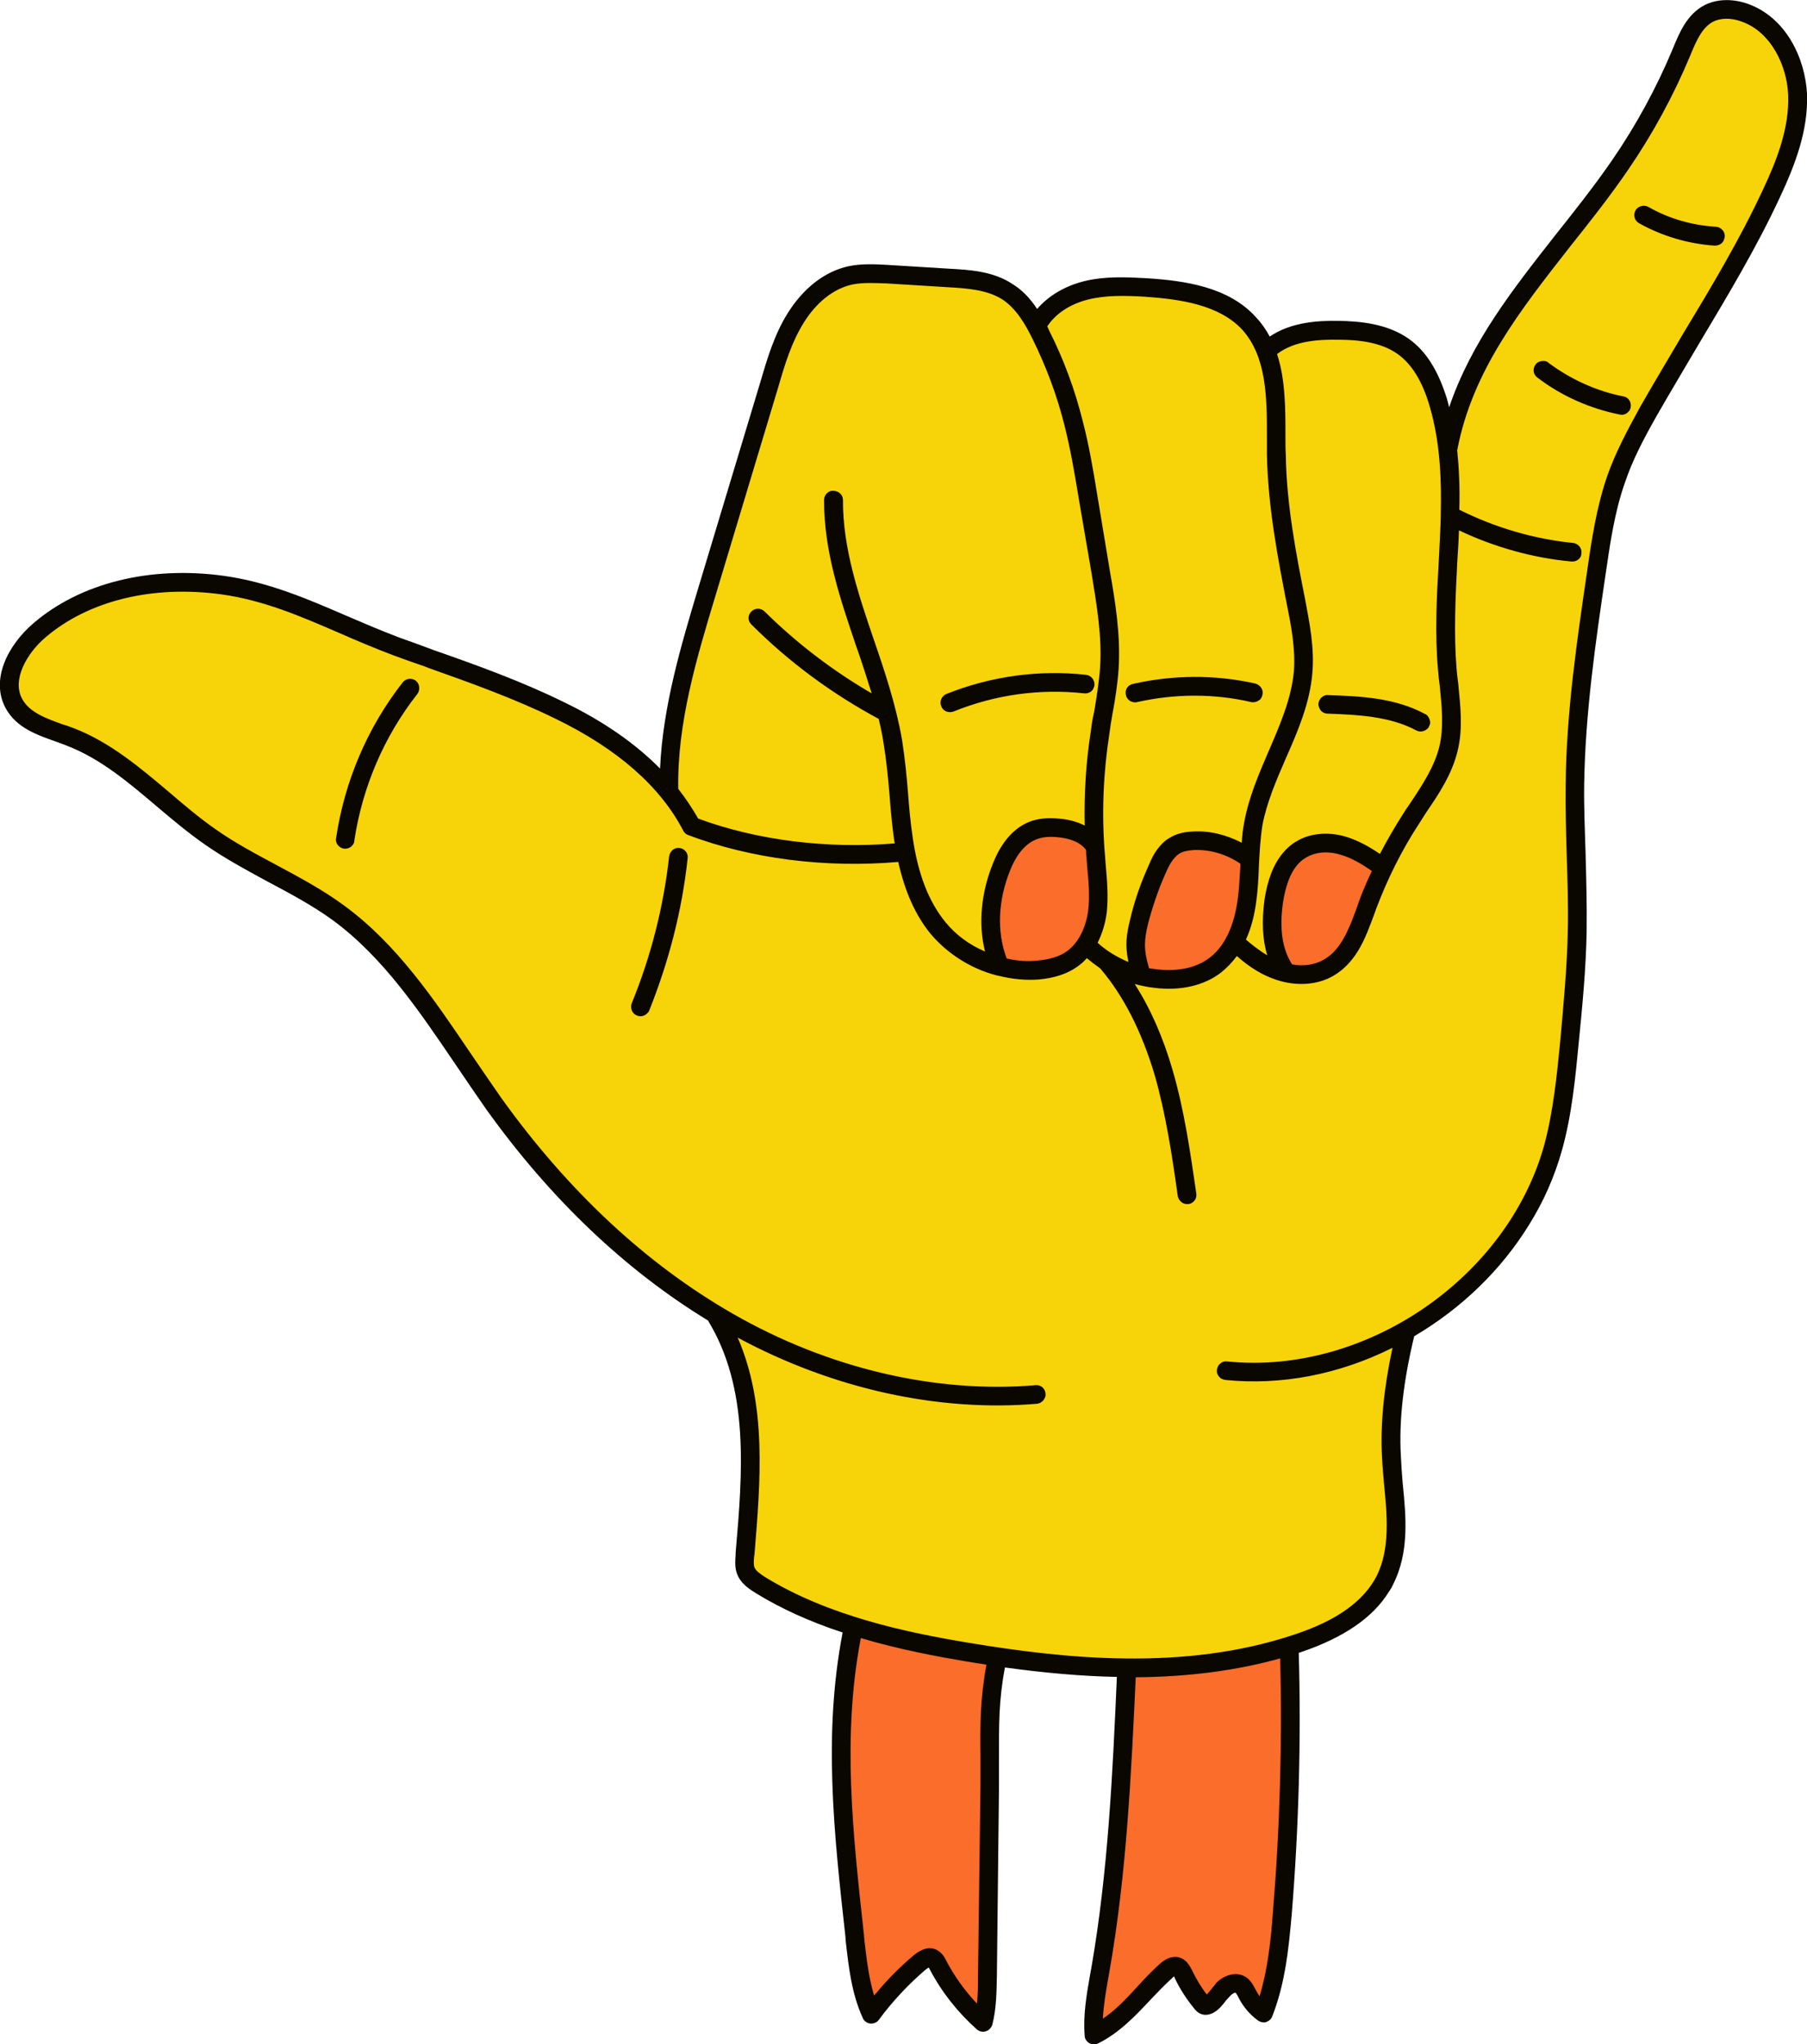
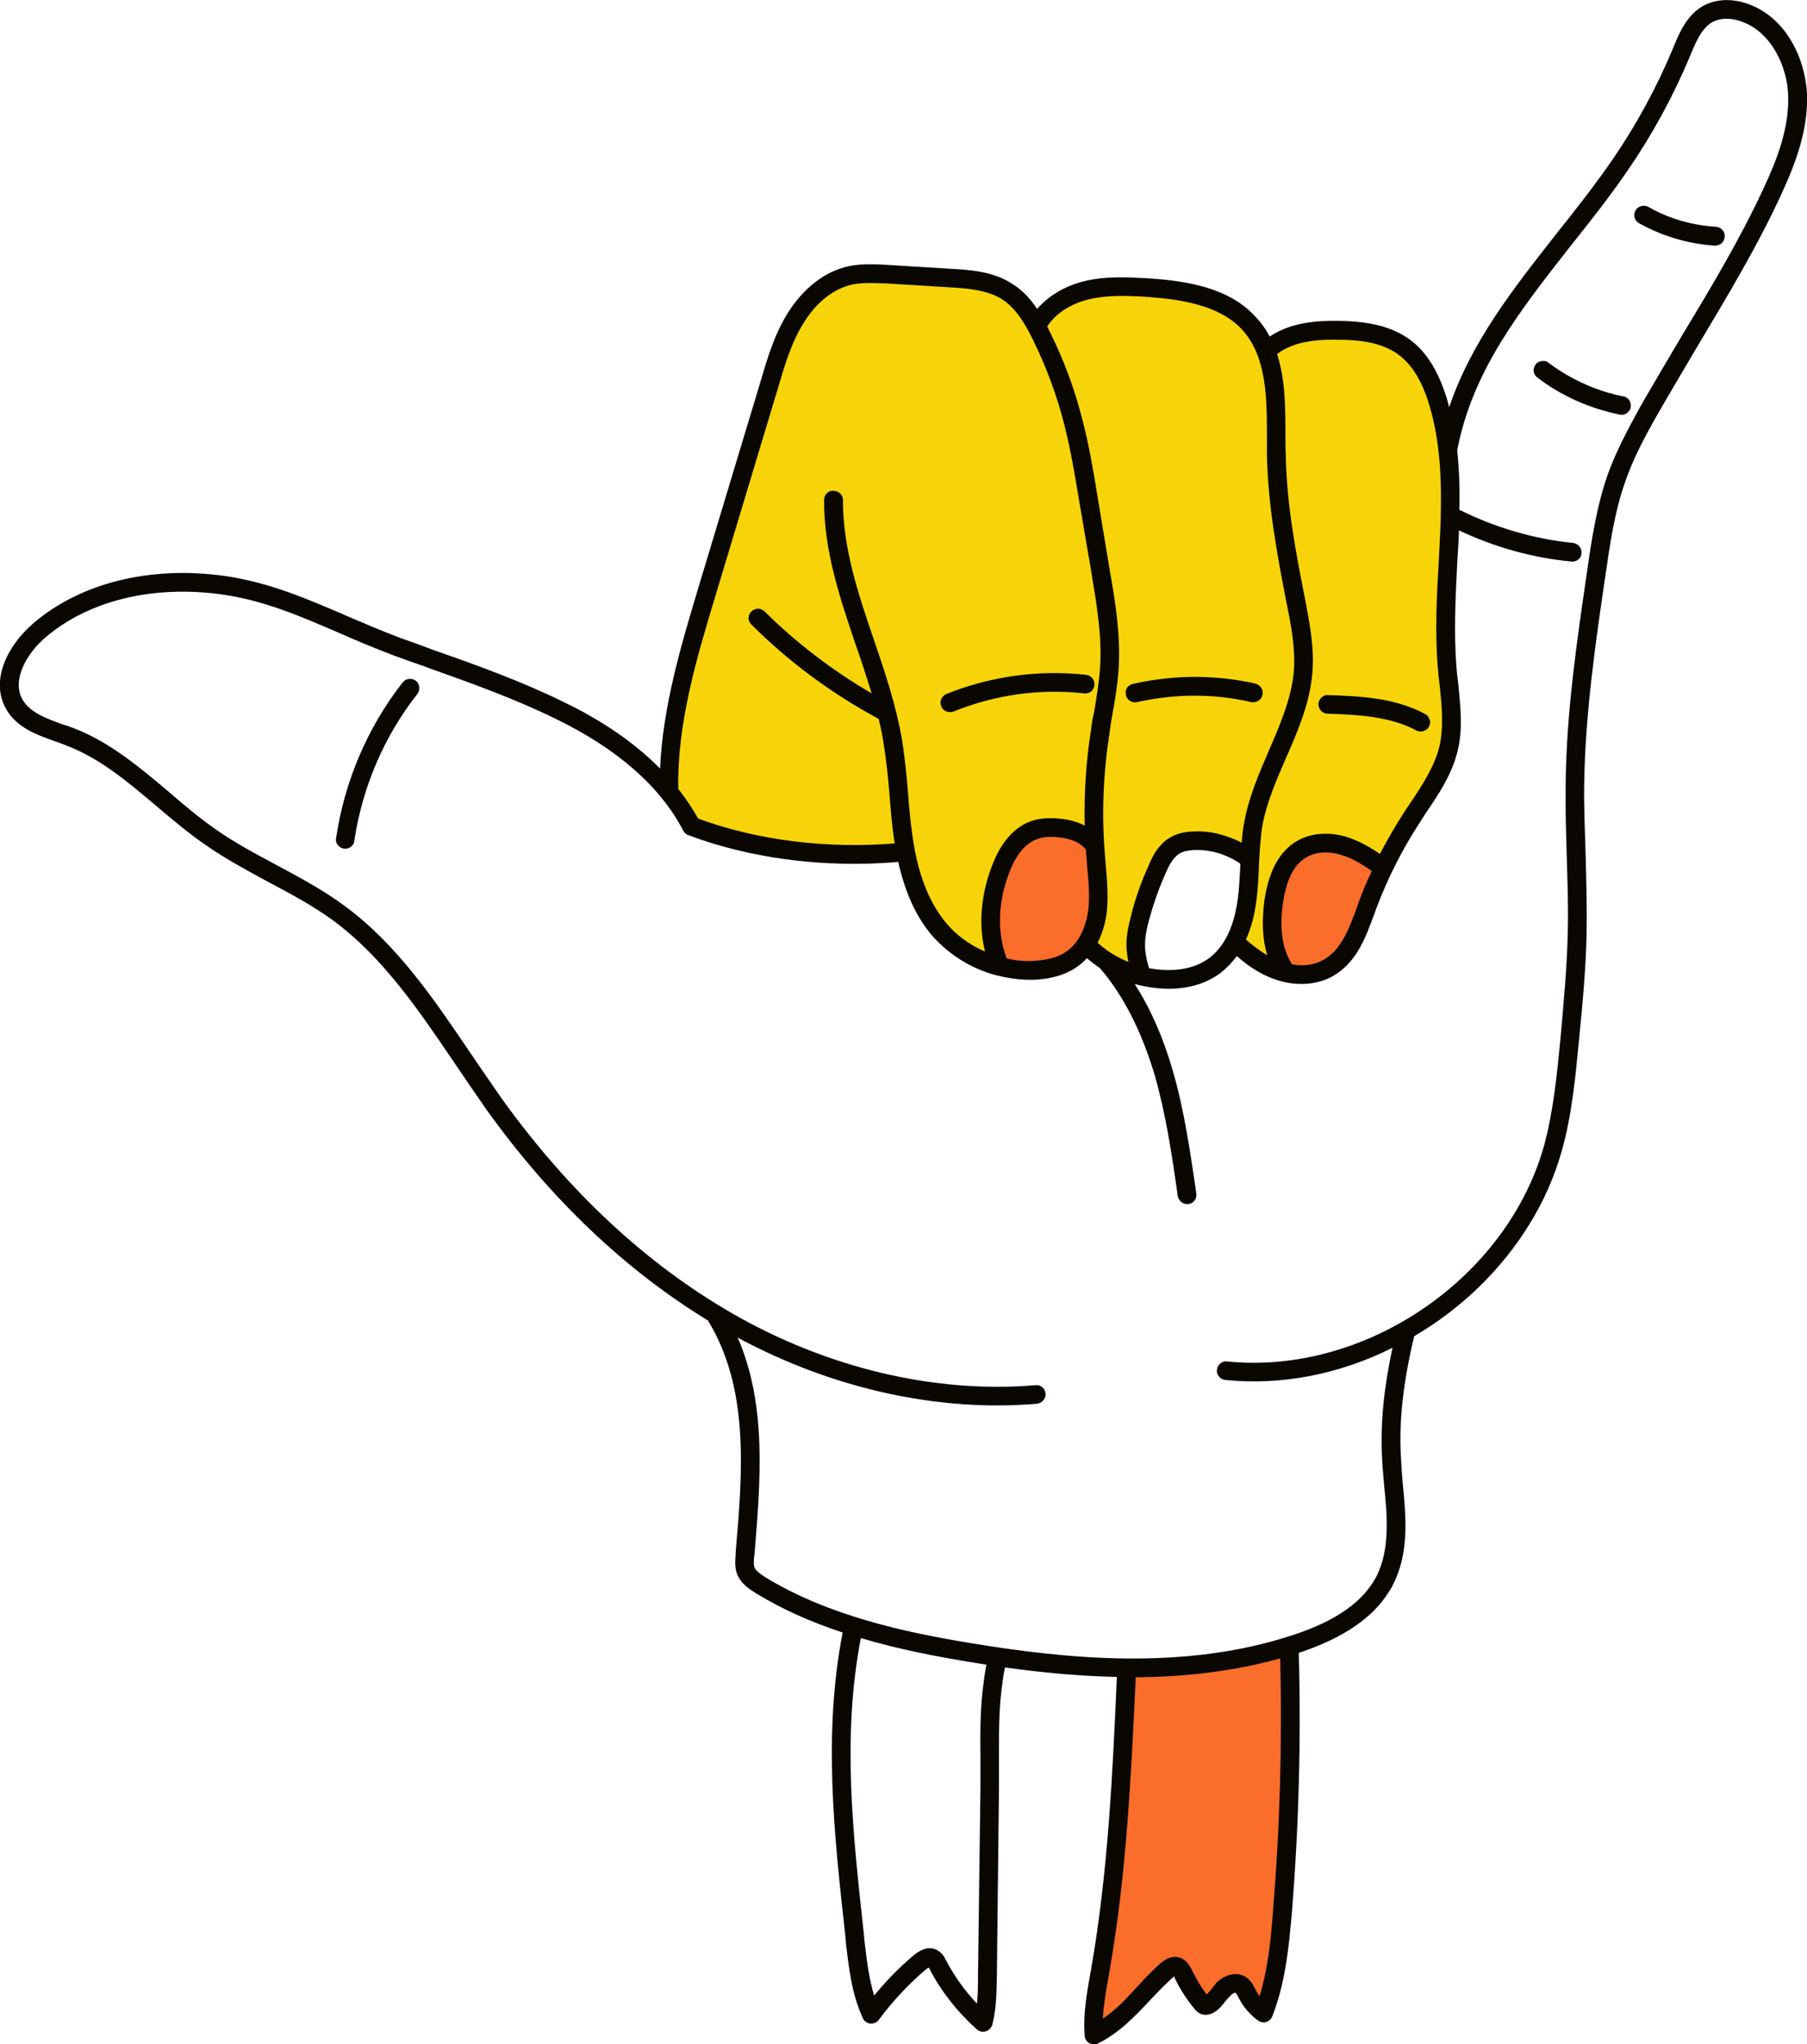
<svg xmlns="http://www.w3.org/2000/svg" xml:space="preserve" width="236px" height="267px" version="1.1" style="shape-rendering:geometricPrecision; text-rendering:geometricPrecision; image-rendering:optimizeQuality; fill-rule:evenodd; clip-rule:evenodd" viewBox="0 0 51.66 58.44">
  <defs>
    <style type="text/css">
   
    .fil2 {fill:#0A0700;fill-rule:nonzero}
    .fil1 {fill:#F7D409;fill-rule:nonzero}
    .fil0 {fill:#FA6D2A;fill-rule:nonzero}
   
  </style>
  </defs>
  <g id="Layer_x0020_1">
    <g id="_3158507007680">
      <path class="fil0" d="M37.25 24.4c-0.37,0.22 -0.61,0.69 -0.71,1.38 -0.12,0.8 -0.01,1.44 0.3,1.91 0.01,0 0.01,0.01 0.01,0.01 0.39,0.08 0.77,0.03 1.07,-0.14 0.54,-0.32 0.78,-0.97 1.01,-1.59l0.06 -0.15c0.12,-0.33 0.26,-0.65 0.41,-0.97 0,0 0,0 -0.01,0 -0.29,-0.22 -0.65,-0.45 -1.04,-0.56 -0.41,-0.11 -0.8,-0.07 -1.1,0.11z" />
      <path class="fil1" d="M31.04 19.43c0.07,0.01 0.12,0.07 0.11,0.14 0,0.02 -0.01,0.04 -0.02,0.05 -0.03,0.04 -0.07,0.07 -0.12,0.06 -1.29,-0.15 -2.61,0.04 -3.81,0.52 -0.06,0.03 -0.13,0 -0.16,-0.06 -0.03,-0.07 0,-0.14 0.07,-0.17 1.24,-0.5 2.6,-0.69 3.93,-0.54zm-5.3 4.81c-0.01,-0.09 -0.03,-0.17 -0.04,-0.26 -0.06,-0.42 -0.1,-0.86 -0.13,-1.27 -0.04,-0.49 -0.09,-1 -0.17,-1.48 -0.04,-0.26 -0.1,-0.52 -0.16,-0.78 -1.35,-0.71 -2.58,-1.62 -3.66,-2.7 -0.05,-0.04 -0.05,-0.12 0,-0.17 0.05,-0.05 0.13,-0.05 0.18,0 1,1 2.14,1.85 3.39,2.53 -0.16,-0.57 -0.35,-1.14 -0.54,-1.7 -0.45,-1.33 -0.92,-2.69 -0.91,-4.12 0,-0.07 0.06,-0.12 0.13,-0.12 0.07,0 0.12,0.05 0.12,0.12 -0.01,1.39 0.45,2.73 0.9,4.04 0.31,0.92 0.64,1.88 0.8,2.85 0.08,0.5 0.13,1.01 0.17,1.51 0.03,0.41 0.07,0.84 0.13,1.25 0.16,1.09 0.47,1.9 0.96,2.5 0.38,0.47 0.9,0.81 1.47,1 -0.29,-0.84 -0.24,-1.8 0.15,-2.74 0.16,-0.39 0.46,-0.89 0.98,-1.08 0.2,-0.08 0.44,-0.1 0.73,-0.08 0.39,0.03 0.7,0.14 0.92,0.32 -0.04,-0.99 0.01,-1.99 0.17,-2.97 0.02,-0.17 0.05,-0.35 0.08,-0.52 0.08,-0.42 0.15,-0.85 0.18,-1.28 0.06,-0.91 -0.1,-1.82 -0.25,-2.71l-0.37 -2.22c-0.11,-0.67 -0.23,-1.37 -0.4,-2.04 -0.22,-0.86 -0.53,-1.7 -0.92,-2.49 -0.22,-0.45 -0.49,-0.91 -0.91,-1.19 -0.47,-0.3 -1.07,-0.34 -1.61,-0.37l-1.78 -0.11c-0.34,-0.02 -0.68,-0.04 -1.01,0.03 -0.77,0.17 -1.26,0.8 -1.48,1.16 0,0 -0.01,0 -0.01,0.01 -0.35,0.56 -0.54,1.21 -0.73,1.83l-1.8 5.98c-0.54,1.82 -1.11,3.7 -1.07,5.63 0.24,0.3 0.44,0.6 0.61,0.92 1.76,0.66 3.85,0.91 5.88,0.72z" />
-       <path class="fil0" d="M24.5 46.65c-0.58,2.88 -0.27,5.7 0.06,8.68l0.01 0.14c0.07,0.59 0.14,1.27 0.37,1.87 0.38,-0.49 0.8,-0.93 1.27,-1.33 0.07,-0.06 0.29,-0.24 0.5,-0.14 0.12,0.06 0.18,0.17 0.22,0.25 0.28,0.54 0.66,1.04 1.1,1.46 0.07,-0.37 0.07,-0.76 0.08,-1.13l0.06 -5.38c0,-0.32 0,-0.61 0,-0.88 -0.01,-0.93 -0.01,-1.68 0.19,-2.72 -0.23,-0.04 -0.47,-0.07 -0.7,-0.11 -1,-0.17 -2.09,-0.38 -3.16,-0.71z" />
      <path class="fil1" d="M35.95 19.83c0,0.02 0,0.03 -0.01,0.04 -0.03,0.05 -0.08,0.07 -0.14,0.06 -1.08,-0.25 -2.24,-0.25 -3.32,0 -0.07,0.02 -0.14,-0.03 -0.15,-0.09 -0.02,-0.07 0.02,-0.14 0.09,-0.15 1.12,-0.26 2.31,-0.26 3.44,-0.01 0.07,0.02 0.11,0.09 0.09,0.15zm-4.73 -5.71l0.37 2.22c0.15,0.9 0.31,1.83 0.25,2.77 -0.03,0.44 -0.1,0.88 -0.18,1.3 -0.03,0.18 -0.06,0.35 -0.08,0.52 -0.19,1.16 -0.23,2.35 -0.13,3.53l0.02 0.27c0.04,0.44 0.08,0.89 0.03,1.35 -0.05,0.34 -0.16,0.65 -0.31,0.91 0.02,0.01 0.04,0.02 0.05,0.03 0.35,0.32 0.77,0.56 1.22,0.7 -0.16,-0.58 -0.14,-0.9 -0.02,-1.4 0.13,-0.52 0.3,-1.02 0.52,-1.51 0.12,-0.29 0.28,-0.58 0.55,-0.74 0.16,-0.1 0.36,-0.15 0.6,-0.16 0.51,-0.03 1.04,0.12 1.51,0.42 0.02,-0.27 0.04,-0.53 0.09,-0.8 0.12,-0.7 0.41,-1.36 0.69,-2.01 0.33,-0.74 0.66,-1.51 0.73,-2.32 0.05,-0.66 -0.08,-1.34 -0.21,-2 -0.25,-1.28 -0.53,-2.73 -0.56,-4.19 0,-0.17 0,-0.35 0,-0.53 0,-1.15 -0.01,-2.34 -0.74,-3.15 -0.69,-0.76 -1.84,-0.92 -2.88,-0.99 -0.55,-0.03 -1.12,-0.05 -1.67,0.09 -0.58,0.14 -1.05,0.47 -1.29,0.89 0,0 0,0 0,0 0.03,0.07 0.06,0.13 0.1,0.2 0.4,0.81 0.71,1.66 0.94,2.54 0.17,0.68 0.29,1.38 0.4,2.06z" />
      <path class="fil0" d="M31.2 24.48c-0.01,-0.09 -0.01,-0.19 -0.02,-0.29 -0.02,0 -0.05,-0.01 -0.07,-0.03 -0.23,-0.26 -0.61,-0.35 -0.89,-0.37 -0.25,-0.02 -0.46,0 -0.63,0.06 -0.43,0.16 -0.69,0.6 -0.83,0.95 -0.39,0.94 -0.42,1.9 -0.09,2.72 0.33,0.08 0.66,0.11 1,0.08 0.37,-0.03 0.67,-0.12 0.9,-0.28 0.36,-0.25 0.6,-0.71 0.68,-1.27 0.05,-0.43 0.01,-0.87 -0.03,-1.3l-0.02 -0.27z" />
      <path class="fil0" d="M31.59 56.32l-0.03 0.17c-0.09,0.49 -0.18,0.99 -0.17,1.48 0.47,-0.26 0.84,-0.66 1.24,-1.08 0.19,-0.21 0.39,-0.43 0.6,-0.62 0.19,-0.17 0.35,-0.22 0.5,-0.15 0.12,0.05 0.17,0.17 0.21,0.25 0.13,0.29 0.31,0.56 0.51,0.8 0.01,0.02 0.02,0.03 0.03,0.04 0,0 0.01,-0.01 0.03,-0.02 0.09,-0.05 0.16,-0.14 0.23,-0.23 0.04,-0.06 0.08,-0.11 0.13,-0.16 0.16,-0.18 0.44,-0.3 0.66,-0.17 0.11,0.07 0.17,0.18 0.22,0.28l0.02 0.04c0.08,0.15 0.18,0.28 0.3,0.39 0.3,-0.84 0.39,-1.73 0.46,-2.65 0.21,-2.48 0.27,-4.99 0.21,-7.47 -1.46,0.44 -2.96,0.59 -4.41,0.59 -0.12,2.8 -0.25,5.7 -0.74,8.51z" />
-       <path class="fil0" d="M35.6 24.76c0,-0.05 0,-0.1 0.01,-0.14 -0.45,-0.33 -0.98,-0.49 -1.49,-0.46 -0.2,0.01 -0.36,0.05 -0.48,0.12 -0.22,0.14 -0.35,0.4 -0.45,0.63 -0.21,0.48 -0.38,0.97 -0.5,1.47 -0.13,0.5 -0.14,0.79 0.04,1.38 0,0.01 0,0.02 0,0.03 0.11,0.03 0.22,0.05 0.33,0.06 0.63,0.08 1.2,-0.05 1.61,-0.36 0.58,-0.45 0.79,-1.23 0.86,-1.8 0.04,-0.31 0.06,-0.63 0.07,-0.93z" />
      <path class="fil1" d="M40.73 20.71c0,0 0,0 0,0 -0.04,0.06 -0.11,0.08 -0.17,0.05 -0.79,-0.43 -1.76,-0.47 -2.6,-0.5 -0.07,0 -0.13,-0.06 -0.13,-0.13 0.01,-0.07 0.07,-0.13 0.14,-0.12 0.87,0.03 1.86,0.07 2.71,0.53 0.06,0.03 0.08,0.1 0.05,0.17zm-4.11 -7.71c0.02,1.44 0.3,2.88 0.55,4.15 0.13,0.68 0.26,1.37 0.21,2.07 -0.07,0.85 -0.41,1.64 -0.75,2.4 -0.27,0.63 -0.55,1.29 -0.67,1.96 -0.08,0.39 -0.09,0.8 -0.11,1.19 -0.01,0.31 -0.03,0.63 -0.07,0.95 -0.04,0.35 -0.14,0.78 -0.33,1.17 0,0 0,0 0,0 0.36,0.34 0.71,0.57 1.05,0.7 -0.24,-0.48 -0.32,-1.1 -0.21,-1.85 0.12,-0.77 0.39,-1.29 0.83,-1.56 0.35,-0.21 0.83,-0.26 1.3,-0.13 0.41,0.12 0.78,0.35 1.09,0.57 0.21,-0.44 0.45,-0.86 0.72,-1.27 0.07,-0.11 0.14,-0.22 0.22,-0.33 0.34,-0.52 0.7,-1.05 0.84,-1.64 0.14,-0.58 0.07,-1.19 0.01,-1.79 -0.02,-0.16 -0.04,-0.31 -0.05,-0.47 -0.09,-1 -0.03,-2.03 0.02,-3.02 0.02,-0.45 0.05,-0.9 0.06,-1.35 0,-0.01 0,-0.02 0,-0.04 0.02,-1.08 -0.03,-2.16 -0.34,-3.18 -0.22,-0.73 -0.53,-1.23 -0.94,-1.53 -0.53,-0.37 -1.23,-0.43 -1.79,-0.43 -0.61,-0.01 -1.38,0.04 -1.91,0.5 0,0 -0.01,0 -0.01,0 0.27,0.73 0.27,1.58 0.27,2.41 0,0.18 0,0.35 0.01,0.52z" />
-       <path class="fil1" d="M49.17 6.76c-0.01,0.02 -0.01,0.04 -0.02,0.06 -0.03,0.03 -0.07,0.06 -0.12,0.06 -0.73,-0.05 -1.46,-0.26 -2.1,-0.62 -0.06,-0.04 -0.09,-0.12 -0.05,-0.18 0.03,-0.06 0.11,-0.08 0.17,-0.04 0.61,0.34 1.3,0.54 2,0.58 0.07,0.01 0.12,0.07 0.12,0.14zm-2.69 4.86c0,0.01 -0.01,0.02 -0.02,0.04 -0.02,0.04 -0.07,0.07 -0.13,0.05 -0.83,-0.16 -1.62,-0.52 -2.29,-1.03 -0.06,-0.04 -0.07,-0.12 -0.03,-0.18 0.04,-0.05 0.12,-0.06 0.18,-0.02 0.64,0.49 1.4,0.83 2.19,0.99 0.07,0.01 0.11,0.08 0.1,0.15zm-26.96 12.9c-0.16,1.48 -0.53,2.93 -1.09,4.31 -0.01,0.01 -0.01,0.02 -0.01,0.02 -0.04,0.05 -0.1,0.07 -0.16,0.05 -0.06,-0.02 -0.09,-0.1 -0.07,-0.16 0.56,-1.36 0.92,-2.79 1.08,-4.25 0.01,-0.07 0.07,-0.12 0.14,-0.11 0.07,0.01 0.12,0.07 0.11,0.14zm-9.53 -0.51c0,0.02 0,0.04 -0.01,0.05 -0.03,0.04 -0.08,0.07 -0.13,0.06 -0.07,-0.01 -0.12,-0.08 -0.1,-0.14 0.23,-1.6 0.88,-3.11 1.87,-4.38 0.05,-0.06 0.12,-0.07 0.18,-0.03 0.05,0.05 0.06,0.12 0.02,0.18 -0.96,1.24 -1.6,2.71 -1.83,4.26zm38.91 -23.51c-0.36,0.19 -0.54,0.62 -0.71,1.03 -0.48,1.15 -1.08,2.24 -1.77,3.25 -0.51,0.75 -1.08,1.47 -1.63,2.17 -1.46,1.85 -2.84,3.6 -3.28,5.91 0.07,0.6 0.08,1.2 0.07,1.8 1.05,0.54 2.21,0.89 3.38,1 0.07,0.01 0.12,0.07 0.11,0.14 0,0.02 0,0.04 -0.01,0.05 -0.03,0.04 -0.07,0.07 -0.12,0.06 -1.16,-0.11 -2.32,-0.45 -3.36,-0.97 -0.02,0.39 -0.04,0.78 -0.06,1.17 -0.05,0.99 -0.11,2.01 -0.02,2.99 0.01,0.16 0.03,0.31 0.05,0.46 0.06,0.62 0.13,1.26 -0.02,1.88 -0.15,0.63 -0.52,1.18 -0.87,1.72 -0.08,0.11 -0.15,0.21 -0.22,0.32 -0.49,0.76 -0.9,1.58 -1.22,2.43l-0.05 0.14c-0.13,0.36 -0.27,0.73 -0.47,1.06 -0.17,0.27 -0.38,0.5 -0.66,0.66 -0.42,0.25 -0.97,0.28 -1.5,0.11 -0.4,-0.13 -0.8,-0.38 -1.21,-0.76 0,0 0,0 0,0 -0.14,0.22 -0.3,0.41 -0.51,0.57 -0.46,0.35 -1.1,0.5 -1.79,0.41 -0.33,-0.04 -0.64,-0.12 -0.95,-0.25 0.55,0.76 0.99,1.68 1.3,2.77 0.34,1.15 0.51,2.35 0.68,3.52 0.01,0.03 0,0.06 -0.01,0.08 -0.02,0.03 -0.05,0.05 -0.09,0.06 -0.07,0.01 -0.14,-0.04 -0.15,-0.11 -0.16,-1.15 -0.34,-2.35 -0.67,-3.48 -0.37,-1.27 -0.9,-2.31 -1.58,-3.11 -0.01,-0.01 -0.01,-0.01 -0.01,-0.01 -0.17,-0.11 -0.33,-0.23 -0.47,-0.36 -0.01,-0.01 -0.01,-0.02 -0.02,-0.02 -0.1,0.13 -0.22,0.25 -0.35,0.34 -0.26,0.18 -0.61,0.29 -1.02,0.32 -0.38,0.04 -0.76,0 -1.12,-0.09 -0.02,-0.01 -0.03,-0.01 -0.04,-0.01 -0.7,-0.19 -1.35,-0.59 -1.82,-1.15 -0.43,-0.53 -0.74,-1.23 -0.92,-2.11 -2.1,0.2 -4.25,-0.07 -6.07,-0.75 -0.02,-0.01 -0.05,-0.03 -0.06,-0.06 -0.67,-1.28 -1.91,-2.38 -3.71,-3.26 -1.18,-0.58 -2.45,-1.03 -3.67,-1.47 -0.33,-0.12 -0.66,-0.23 -0.99,-0.35 -0.53,-0.2 -1.05,-0.43 -1.55,-0.64 -1.11,-0.49 -2.16,-0.94 -3.39,-1.11 -2.01,-0.28 -3.88,0.18 -5.14,1.27 -0.58,0.49 -1.04,1.31 -0.69,1.94 0.23,0.43 0.74,0.61 1.23,0.78 0.11,0.04 0.21,0.07 0.31,0.11 1.02,0.39 1.86,1.11 2.68,1.8 0.43,0.37 0.88,0.75 1.35,1.08 0.55,0.38 1.15,0.7 1.73,1.01 0.65,0.35 1.32,0.71 1.93,1.16 1.49,1.09 2.55,2.66 3.57,4.17 0.3,0.43 0.6,0.88 0.9,1.31 1.92,2.68 4.16,4.76 6.65,6.19 2.76,1.58 5.86,2.32 8.74,2.07 0.07,-0.01 0.13,0.04 0.14,0.11 0,0.03 -0.01,0.06 -0.02,0.08 -0.02,0.03 -0.05,0.05 -0.1,0.06 -2.91,0.25 -6.06,-0.49 -8.85,-2.08 1.03,1.98 0.83,4.29 0.64,6.52l0 0.06c-0.01,0.13 -0.02,0.26 0.02,0.37 0.06,0.15 0.22,0.26 0.37,0.35 1.82,1.11 4,1.58 5.9,1.9 2.67,0.45 6.15,0.82 9.33,-0.24 1.26,-0.42 2.06,-1 2.44,-1.76 0.41,-0.8 0.32,-1.76 0.23,-2.68 -0.02,-0.26 -0.04,-0.52 -0.06,-0.77 -0.05,-1.01 0.07,-2.13 0.36,-3.39 -1.52,0.81 -3.26,1.22 -4.97,1.04 -0.07,-0.01 -0.12,-0.07 -0.11,-0.14 0.01,-0.07 0.07,-0.12 0.14,-0.11 3.99,0.41 8.12,-2.4 9.2,-6.27 0.28,-1 0.38,-2.05 0.48,-3.07 0.09,-1.01 0.19,-2.06 0.21,-3.09 0.02,-0.73 0,-1.47 -0.03,-2.19 -0.02,-0.67 -0.04,-1.35 -0.03,-2.03 0.03,-2.03 0.32,-4.07 0.61,-6.04 0.13,-0.9 0.26,-1.84 0.58,-2.72 0.22,-0.65 0.53,-1.25 0.93,-1.95 0.39,-0.7 0.82,-1.41 1.22,-2.09 0.8,-1.33 1.62,-2.71 2.29,-4.13 0.41,-0.87 0.78,-1.81 0.73,-2.78 -0.03,-0.84 -0.5,-1.9 -1.44,-2.23 -0.33,-0.11 -0.67,-0.1 -0.92,0.03z" />
      <path class="fil2" d="M36.01 57.07c-0.04,-0.06 -0.08,-0.12 -0.11,-0.18l-0.02 -0.04c-0.06,-0.11 -0.13,-0.25 -0.28,-0.34 -0.29,-0.17 -0.64,-0.02 -0.84,0.19 -0.01,0.02 -0.03,0.04 -0.04,0.06 -0.03,0.03 -0.06,0.07 -0.09,0.11 -0.04,0.05 -0.08,0.1 -0.13,0.15 -0.17,-0.22 -0.31,-0.46 -0.43,-0.71 -0.05,-0.09 -0.12,-0.24 -0.28,-0.32 -0.14,-0.07 -0.37,-0.09 -0.65,0.17 -0.22,0.2 -0.42,0.41 -0.62,0.63 -0.32,0.35 -0.63,0.68 -0.99,0.92 0.02,-0.39 0.09,-0.8 0.16,-1.19l0.03 -0.17c0.49,-2.79 0.62,-5.64 0.75,-8.4 1.49,-0.01 2.88,-0.19 4.13,-0.54 0.06,2.42 -0.01,4.86 -0.21,7.27 -0.06,0.82 -0.15,1.63 -0.38,2.39zm-0.49 -47.64c0.69,0.77 0.7,1.93 0.7,3.05 0,0.18 0,0.36 0,0.53 0.03,1.48 0.31,2.93 0.56,4.22 0.13,0.64 0.26,1.31 0.21,1.96 -0.07,0.78 -0.4,1.54 -0.72,2.28 -0.28,0.65 -0.57,1.32 -0.7,2.04 -0.04,0.2 -0.06,0.4 -0.07,0.58 -0.45,-0.23 -0.93,-0.35 -1.4,-0.32 -0.27,0.01 -0.48,0.07 -0.66,0.18 -0.11,0.06 -0.21,0.15 -0.29,0.25 -0.14,0.16 -0.24,0.36 -0.32,0.56 -0.22,0.49 -0.4,1 -0.52,1.52 -0.11,0.44 -0.15,0.75 -0.05,1.22 -0.33,-0.14 -0.63,-0.32 -0.88,-0.55 0.13,-0.26 0.22,-0.55 0.26,-0.86 0.05,-0.46 0.01,-0.93 -0.03,-1.38l-0.02 -0.26c-0.1,-1.17 -0.05,-2.34 0.13,-3.5 0.02,-0.17 0.05,-0.34 0.08,-0.52 0.08,-0.42 0.15,-0.87 0.18,-1.31 0.06,-0.95 -0.09,-1.89 -0.25,-2.8l-0.37 -2.23c-0.11,-0.68 -0.23,-1.38 -0.41,-2.07 -0.22,-0.88 -0.54,-1.75 -0.95,-2.56l0 0c-0.02,-0.05 -0.04,-0.09 -0.06,-0.13 0.23,-0.36 0.65,-0.64 1.17,-0.77 0.52,-0.13 1.09,-0.11 1.62,-0.08 1.01,0.07 2.13,0.23 2.79,0.95zm5.67 5.26l0 0.06c-0.01,0.45 -0.04,0.89 -0.06,1.34 -0.06,1 -0.11,2.04 -0.02,3.05 0.01,0.15 0.03,0.31 0.05,0.46 0.06,0.59 0.12,1.19 -0.01,1.74 -0.14,0.57 -0.48,1.09 -0.82,1.6l-0.02 0.03c-0.07,0.1 -0.14,0.2 -0.2,0.3 -0.23,0.36 -0.45,0.74 -0.66,1.14 -0.28,-0.19 -0.62,-0.39 -1,-0.5 -0.5,-0.14 -1.02,-0.09 -1.4,0.15 -0.14,0.08 -0.26,0.19 -0.37,0.32 -0.27,0.32 -0.44,0.76 -0.53,1.34 -0.08,0.61 -0.06,1.14 0.08,1.59 -0.2,-0.12 -0.4,-0.27 -0.61,-0.45 0.15,-0.33 0.25,-0.71 0.3,-1.13 0.04,-0.31 0.06,-0.63 0.07,-0.96 0.02,-0.39 0.04,-0.79 0.1,-1.17 0.12,-0.65 0.4,-1.3 0.67,-1.92 0.34,-0.77 0.69,-1.58 0.76,-2.45 0.06,-0.72 -0.08,-1.42 -0.21,-2.11 -0.25,-1.26 -0.53,-2.69 -0.55,-4.12 -0.01,-0.16 -0.01,-0.33 -0.01,-0.52 0,-0.8 0,-1.63 -0.24,-2.36 0.49,-0.38 1.19,-0.42 1.75,-0.41 0.54,0 1.21,0.06 1.7,0.41 0.39,0.28 0.69,0.75 0.9,1.45 0.33,1.09 0.35,2.25 0.33,3.12zm-10.08 11.34c-0.07,0.52 -0.3,0.95 -0.62,1.17 -0.21,0.15 -0.49,0.23 -0.84,0.26 -0.27,0.03 -0.57,0.01 -0.87,-0.06 -0.29,-0.77 -0.25,-1.67 0.11,-2.55 0.13,-0.32 0.37,-0.72 0.75,-0.86 0.15,-0.06 0.34,-0.08 0.57,-0.06 0.25,0.02 0.6,0.09 0.8,0.32 0.01,0.01 0.02,0.02 0.03,0.03l0.01 0.04c0,0.06 0,0.12 0.01,0.18l0.02 0.26c0.04,0.42 0.08,0.86 0.03,1.27zm4.35 -1.28c-0.02,0.3 -0.03,0.62 -0.07,0.92 -0.07,0.55 -0.26,1.29 -0.81,1.71 -0.38,0.29 -0.91,0.4 -1.51,0.33 -0.07,-0.01 -0.15,-0.02 -0.22,-0.03 -0.16,-0.54 -0.14,-0.8 -0.03,-1.27 0.13,-0.49 0.29,-0.97 0.5,-1.44 0.09,-0.21 0.21,-0.45 0.4,-0.57 0.1,-0.06 0.23,-0.09 0.41,-0.1 0.45,-0.02 0.92,0.11 1.33,0.39l0 0.06zm3.76 0.15c-0.15,0.31 -0.27,0.6 -0.37,0.87l-0.05 0.15c-0.22,0.6 -0.45,1.23 -0.95,1.51 -0.25,0.15 -0.58,0.2 -0.91,0.14 -0.28,-0.43 -0.37,-1.02 -0.26,-1.77 0.1,-0.65 0.31,-1.08 0.65,-1.28 0.26,-0.16 0.61,-0.2 0.98,-0.09 0.33,0.09 0.64,0.28 0.91,0.47zm-16.24 -15.68c0.21,-0.34 0.67,-0.93 1.39,-1.09 0.31,-0.06 0.64,-0.04 0.97,-0.03l1.78 0.11c0.52,0.03 1.1,0.07 1.54,0.35 0.39,0.26 0.65,0.7 0.86,1.13 0.39,0.79 0.7,1.62 0.91,2.46 0.17,0.67 0.29,1.37 0.4,2.04l0.38 2.22c0.14,0.87 0.3,1.78 0.24,2.67 -0.03,0.42 -0.1,0.85 -0.17,1.27 -0.04,0.17 -0.07,0.34 -0.09,0.52 -0.14,0.88 -0.2,1.8 -0.18,2.73 -0.21,-0.11 -0.47,-0.18 -0.75,-0.2 -0.31,-0.03 -0.58,0 -0.8,0.08 -0.57,0.21 -0.89,0.75 -1.06,1.17 -0.35,0.85 -0.44,1.75 -0.24,2.55 -0.45,-0.19 -0.84,-0.48 -1.14,-0.85 -0.47,-0.58 -0.78,-1.37 -0.93,-2.43 -0.06,-0.41 -0.1,-0.83 -0.13,-1.25 -0.04,-0.49 -0.09,-1 -0.17,-1.51 -0.17,-0.99 -0.49,-1.95 -0.81,-2.88 -0.44,-1.29 -0.89,-2.63 -0.88,-3.99 0,-0.14 -0.12,-0.26 -0.27,-0.26 -0.07,-0.01 -0.14,0.02 -0.19,0.07 -0.01,0.01 -0.01,0.01 -0.02,0.02 -0.04,0.05 -0.06,0.11 -0.06,0.17 -0.01,1.45 0.46,2.83 0.91,4.16 0.15,0.42 0.3,0.89 0.45,1.37 -1.12,-0.65 -2.15,-1.44 -3.06,-2.34 -0.05,-0.05 -0.12,-0.08 -0.19,-0.08 -0.07,0 -0.14,0.03 -0.19,0.08 -0.05,0.05 -0.08,0.11 -0.08,0.19 0,0.07 0.03,0.13 0.08,0.18 1.07,1.07 2.3,1.98 3.64,2.7 0.06,0.25 0.11,0.48 0.14,0.7 0.08,0.48 0.13,0.98 0.17,1.47 0.03,0.4 0.07,0.85 0.13,1.28 0.01,0.04 0.01,0.07 0.02,0.11 -1.95,0.16 -3.94,-0.09 -5.62,-0.71 -0.16,-0.28 -0.35,-0.57 -0.57,-0.85 -0.03,-1.9 0.53,-3.75 1.07,-5.54l1.8 -5.98c0.18,-0.62 0.37,-1.25 0.72,-1.81zm4.95 48.06c-0.35,-0.37 -0.65,-0.79 -0.88,-1.23 -0.04,-0.09 -0.12,-0.23 -0.28,-0.31 -0.19,-0.09 -0.41,-0.04 -0.65,0.16 -0.39,0.33 -0.75,0.69 -1.07,1.08 -0.02,0.02 -0.04,0.04 -0.06,0.07 -0.16,-0.53 -0.22,-1.09 -0.28,-1.6l-0.01 -0.13c-0.32,-2.92 -0.63,-5.67 -0.09,-8.49 1.11,0.33 2.2,0.53 3.03,0.67 0.18,0.03 0.37,0.06 0.56,0.09 -0.18,0.99 -0.18,1.74 -0.17,2.6l0 0c0,0.27 0,0.56 0,0.88l-0.07 5.38c0,0.27 0,0.55 -0.03,0.83zm6.96 -18.3c-0.06,0.04 -0.09,0.11 -0.1,0.18 -0.01,0.07 0.01,0.14 0.06,0.19 0.04,0.06 0.11,0.09 0.18,0.1 1.59,0.16 3.24,-0.15 4.78,-0.92 -0.25,1.16 -0.35,2.19 -0.3,3.13 0.01,0.26 0.04,0.52 0.06,0.79 0.09,0.9 0.17,1.83 -0.21,2.6 -0.37,0.72 -1.14,1.28 -2.36,1.68 -3.16,1.06 -6.61,0.68 -9.27,0.24 -1.88,-0.31 -4.05,-0.78 -5.85,-1.88 -0.14,-0.09 -0.27,-0.18 -0.31,-0.28 -0.03,-0.08 -0.02,-0.2 -0.01,-0.31l0.01 -0.06c0.17,-2.1 0.36,-4.27 -0.48,-6.2 2.73,1.47 5.75,2.13 8.56,1.89 0.08,-0.01 0.16,-0.06 0.2,-0.13 0.03,-0.05 0.05,-0.1 0.04,-0.16 -0.01,-0.15 -0.14,-0.26 -0.29,-0.24 -2.85,0.24 -5.93,-0.48 -8.66,-2.05 -2.47,-1.42 -4.69,-3.49 -6.6,-6.15 -0.3,-0.43 -0.6,-0.87 -0.9,-1.31 -1.03,-1.52 -2.09,-3.1 -3.61,-4.21 -0.61,-0.45 -1.29,-0.81 -1.94,-1.16 -0.58,-0.31 -1.18,-0.63 -1.72,-1.01 -0.46,-0.32 -0.91,-0.7 -1.34,-1.07 -0.83,-0.7 -1.68,-1.42 -2.71,-1.82 -0.11,-0.04 -0.21,-0.08 -0.32,-0.11 -0.47,-0.17 -0.95,-0.34 -1.16,-0.72 -0.31,-0.55 0.12,-1.31 0.66,-1.77 1.23,-1.05 3.06,-1.5 5.03,-1.23 1.21,0.17 2.25,0.62 3.36,1.1 0.5,0.22 1.02,0.44 1.55,0.64 0.3,0.11 0.6,0.22 0.9,0.32l0.1 0.04c1.21,0.43 2.47,0.88 3.65,1.46 1.77,0.86 2.99,1.94 3.64,3.19 0.03,0.06 0.08,0.11 0.14,0.13 1.8,0.68 3.93,0.95 6.01,0.77 0.19,0.85 0.49,1.52 0.92,2.05 0.48,0.57 1.15,1 1.88,1.19 0.03,0.01 0.05,0.01 0.05,0.01 0.4,0.1 0.79,0.14 1.17,0.11 0.44,-0.04 0.81,-0.16 1.09,-0.36 0.1,-0.07 0.2,-0.15 0.28,-0.25 0.12,0.1 0.25,0.2 0.38,0.29 0.67,0.78 1.19,1.81 1.56,3.05 0.32,1.12 0.5,2.31 0.66,3.46 0.03,0.15 0.16,0.25 0.31,0.23 0.08,-0.01 0.15,-0.06 0.19,-0.13 0.03,-0.05 0.04,-0.11 0.03,-0.18 -0.17,-1.16 -0.34,-2.37 -0.68,-3.53 -0.27,-0.93 -0.63,-1.75 -1.08,-2.45 0.19,0.05 0.38,0.09 0.57,0.11 0.73,0.09 1.41,-0.06 1.9,-0.44 0.16,-0.13 0.31,-0.28 0.45,-0.47 0.38,0.34 0.76,0.56 1.13,0.68 0.57,0.19 1.17,0.15 1.62,-0.11 0.28,-0.16 0.51,-0.39 0.71,-0.71 0.21,-0.34 0.35,-0.74 0.48,-1.09l0.05 -0.14c0.32,-0.84 0.72,-1.65 1.21,-2.4 0.07,-0.11 0.14,-0.22 0.21,-0.33 0.37,-0.54 0.74,-1.1 0.9,-1.76 0.16,-0.64 0.08,-1.29 0.02,-1.92 -0.02,-0.16 -0.04,-0.31 -0.05,-0.46 -0.08,-0.98 -0.03,-1.99 0.02,-3 0.02,-0.31 0.04,-0.62 0.05,-0.93 1.01,0.48 2.12,0.79 3.21,0.89 0.1,0.01 0.2,-0.03 0.26,-0.12 0.02,-0.04 0.03,-0.07 0.03,-0.12 0.02,-0.14 -0.09,-0.27 -0.23,-0.29 -1.12,-0.11 -2.24,-0.44 -3.26,-0.95 0.02,-0.63 -0.01,-1.19 -0.06,-1.7 0.43,-2.27 1.8,-4 3.24,-5.84 0.55,-0.69 1.12,-1.41 1.64,-2.17 0.7,-1.02 1.3,-2.12 1.78,-3.27 0.16,-0.39 0.33,-0.8 0.65,-0.97 0.21,-0.11 0.51,-0.12 0.81,-0.01 0.87,0.3 1.31,1.3 1.34,2.09 0.04,0.95 -0.32,1.87 -0.72,2.72 -0.66,1.42 -1.48,2.79 -2.29,4.13 -0.4,0.68 -0.82,1.38 -1.22,2.08 -0.39,0.71 -0.71,1.32 -0.94,1.97 -0.31,0.9 -0.45,1.84 -0.58,2.75 -0.29,1.98 -0.59,4.02 -0.61,6.06 -0.01,0.68 0.01,1.37 0.03,2.04 0.02,0.71 0.05,1.46 0.03,2.18 -0.02,1.02 -0.12,2.06 -0.21,3.08 -0.1,1.01 -0.2,2.06 -0.47,3.05 -1.07,3.8 -5.13,6.56 -9.06,6.16 -0.07,-0.01 -0.14,0.01 -0.19,0.06zm13.83 -38.83c-0.49,0.26 -0.71,0.78 -0.9,1.25 -0.46,1.1 -1.04,2.17 -1.72,3.16 -0.51,0.74 -1.07,1.45 -1.62,2.14 -1.24,1.58 -2.42,3.08 -3.05,4.94 -0.02,-0.08 -0.04,-0.16 -0.06,-0.23 -0.25,-0.81 -0.6,-1.38 -1.1,-1.73 -0.61,-0.43 -1.39,-0.5 -2,-0.51 -0.61,-0.01 -1.37,0.04 -1.97,0.45 -0.11,-0.21 -0.24,-0.39 -0.39,-0.55 -0.78,-0.87 -2.03,-1.05 -3.15,-1.12 -0.57,-0.03 -1.18,-0.06 -1.78,0.09 -0.55,0.14 -1.01,0.42 -1.33,0.79 -0.21,-0.32 -0.44,-0.55 -0.7,-0.71 -0.55,-0.37 -1.24,-0.41 -1.8,-0.44l-1.78 -0.11c-0.36,-0.02 -0.74,-0.04 -1.12,0.04 -0.67,0.15 -1.28,0.62 -1.73,1.34 -0.38,0.61 -0.58,1.28 -0.77,1.93l-1.8 5.97c-0.47,1.57 -1,3.33 -1.08,5.12 -0.71,-0.72 -1.63,-1.36 -2.75,-1.9 -1.2,-0.59 -2.47,-1.05 -3.73,-1.49 -0.32,-0.12 -0.64,-0.24 -0.96,-0.35 -0.53,-0.2 -1.04,-0.42 -1.53,-0.63 -1.09,-0.47 -2.21,-0.96 -3.5,-1.14 -2.11,-0.29 -4.1,0.2 -5.45,1.36 -0.72,0.62 -1.24,1.61 -0.78,2.44 0.31,0.55 0.89,0.75 1.46,0.95 0.1,0.04 0.2,0.07 0.29,0.11 0.96,0.37 1.77,1.06 2.56,1.73 0.45,0.38 0.9,0.76 1.39,1.1 0.56,0.39 1.17,0.72 1.76,1.04 0.64,0.34 1.3,0.69 1.89,1.12 1.44,1.06 2.47,2.6 3.49,4.1 0.29,0.43 0.59,0.87 0.89,1.3 1.84,2.57 3.98,4.6 6.34,6.04 1.19,1.95 0.99,4.34 0.79,6.65l0 0.06c-0.01,0.14 -0.03,0.34 0.04,0.53 0.11,0.3 0.39,0.46 0.53,0.55 0.73,0.45 1.55,0.82 2.49,1.13 -0.56,2.91 -0.25,5.73 0.08,8.7l0.01 0.14c0.08,0.69 0.16,1.48 0.49,2.19 0.03,0.08 0.12,0.14 0.21,0.15 0.09,0.01 0.19,-0.03 0.24,-0.1 0.39,-0.53 0.84,-1.01 1.34,-1.44 0.04,-0.03 0.07,-0.05 0.09,-0.06 0.01,0.01 0.02,0.03 0.03,0.05 0.34,0.65 0.8,1.23 1.35,1.72 0.07,0.06 0.17,0.08 0.26,0.05 0.06,-0.02 0.11,-0.06 0.14,-0.11 0.02,-0.02 0.03,-0.05 0.04,-0.08 0.12,-0.47 0.12,-0.96 0.13,-1.43l0.06 -5.38c0,-0.32 0,-0.61 0,-0.88 0,-0.87 -0.01,-1.57 0.17,-2.52 1.16,0.16 2.21,0.25 3.2,0.27 -0.12,2.74 -0.25,5.56 -0.73,8.32l-0.03 0.16c-0.1,0.58 -0.21,1.17 -0.16,1.78 0,0.08 0.05,0.16 0.13,0.21 0.07,0.04 0.17,0.05 0.25,0.01 0.61,-0.3 1.07,-0.79 1.52,-1.27 0.18,-0.19 0.38,-0.4 0.59,-0.59 0.03,-0.03 0.05,-0.05 0.07,-0.06 0,0.02 0.01,0.03 0.01,0.04 0.15,0.32 0.34,0.61 0.56,0.88 0.03,0.04 0.11,0.14 0.24,0.17 0.07,0.02 0.19,0.02 0.33,-0.06 0.15,-0.09 0.25,-0.22 0.34,-0.34 0.04,-0.04 0.07,-0.08 0.11,-0.12 0.07,-0.08 0.15,-0.11 0.16,-0.1 0.02,0.01 0.06,0.08 0.08,0.12l0.02 0.04c0.13,0.25 0.32,0.47 0.54,0.63 0.07,0.05 0.16,0.07 0.23,0.05 0.06,-0.02 0.1,-0.05 0.14,-0.09 0,-0.01 0.01,-0.02 0.02,-0.03l0.02 -0.04c0.37,-0.94 0.47,-1.92 0.56,-2.93 0.2,-2.47 0.27,-4.99 0.2,-7.47l0.04 -0.01c1.24,-0.42 2.08,-0.99 2.54,-1.74 0.05,-0.07 0.09,-0.14 0.12,-0.21 0.46,-0.91 0.37,-1.92 0.27,-2.9 -0.02,-0.25 -0.04,-0.51 -0.05,-0.75 -0.06,-1.02 0.07,-2.15 0.38,-3.44 1.36,-0.8 2.49,-1.9 3.28,-3.18 0.42,-0.67 0.73,-1.38 0.94,-2.12 0.29,-1.03 0.39,-2.11 0.49,-3.15 0.1,-1.01 0.2,-2.06 0.22,-3.11 0.01,-0.74 -0.01,-1.49 -0.03,-2.24 -0.02,-0.65 -0.05,-1.33 -0.04,-1.99 0.03,-2 0.32,-4.02 0.61,-5.98 0.13,-0.89 0.26,-1.81 0.56,-2.65 0.21,-0.62 0.51,-1.2 0.9,-1.89 0.4,-0.7 0.84,-1.43 1.22,-2.08 0.8,-1.34 1.63,-2.72 2.3,-4.16 0.43,-0.92 0.82,-1.91 0.78,-2.97 -0.05,-1 -0.59,-2.19 -1.71,-2.58 -0.44,-0.15 -0.89,-0.13 -1.23,0.05z" />
      <path class="fil2" d="M27.05 19.84c-0.13,0.06 -0.2,0.21 -0.14,0.35l0 0c0.05,0.14 0.21,0.2 0.35,0.15 1.18,-0.48 2.47,-0.66 3.73,-0.52 0.09,0.01 0.18,-0.02 0.24,-0.09 0.01,-0.01 0.01,-0.02 0.02,-0.03 0.02,-0.04 0.03,-0.07 0.04,-0.11 0.01,-0.15 -0.09,-0.28 -0.24,-0.3 -1.35,-0.15 -2.73,0.04 -4,0.55z" />
      <path class="fil2" d="M32.39 19.55c-0.15,0.03 -0.24,0.17 -0.2,0.32 0.01,0.07 0.06,0.13 0.12,0.17 0.06,0.03 0.13,0.05 0.2,0.03 1.07,-0.24 2.19,-0.25 3.26,0 0.1,0.02 0.2,-0.02 0.27,-0.09 0,-0.01 0.01,-0.02 0.02,-0.03 0.01,-0.03 0.03,-0.06 0.03,-0.09 0.04,-0.14 -0.06,-0.28 -0.2,-0.32 -1.15,-0.26 -2.36,-0.25 -3.5,0.01z" />
      <path class="fil2" d="M37.97 19.87c-0.07,-0.01 -0.14,0.02 -0.19,0.07 -0.05,0.04 -0.08,0.11 -0.09,0.18 0,0.07 0.03,0.14 0.07,0.19 0.05,0.06 0.12,0.09 0.19,0.09 0.83,0.03 1.78,0.07 2.54,0.48 0.11,0.06 0.25,0.03 0.34,-0.07 0.01,-0.01 0.02,-0.02 0.02,-0.04 0.04,-0.06 0.05,-0.13 0.02,-0.2 -0.02,-0.07 -0.06,-0.13 -0.13,-0.16 -0.87,-0.47 -1.88,-0.51 -2.77,-0.54z" />
      <path class="fil2" d="M11.89 19.46l0 0c-0.12,-0.09 -0.29,-0.07 -0.38,0.05 -1.01,1.29 -1.66,2.83 -1.9,4.44 -0.02,0.07 0,0.14 0.04,0.2 0.05,0.06 0.11,0.1 0.18,0.11 0.09,0.01 0.18,-0.02 0.24,-0.09 0.01,-0.01 0.02,-0.02 0.03,-0.04 0.02,-0.03 0.03,-0.06 0.03,-0.1 0.23,-1.53 0.85,-2.98 1.8,-4.19 0.09,-0.12 0.07,-0.29 -0.04,-0.38z" />
-       <path class="fil2" d="M19.43 24.24c-0.15,-0.02 -0.28,0.09 -0.3,0.24 -0.16,1.44 -0.52,2.86 -1.07,4.2 -0.05,0.14 0.01,0.3 0.15,0.35 0.11,0.05 0.23,0.01 0.3,-0.07 0.01,-0.01 0.02,-0.02 0.03,-0.03l0.02 -0.04c0.56,-1.4 0.94,-2.86 1.1,-4.36 0.02,-0.14 -0.09,-0.27 -0.23,-0.29z" />
      <path class="fil2" d="M49.25 6.92c0,-0.01 0.01,-0.02 0.02,-0.03 0.02,-0.04 0.03,-0.08 0.04,-0.13 0.01,-0.14 -0.11,-0.27 -0.25,-0.28 -0.68,-0.04 -1.35,-0.23 -1.94,-0.57 -0.06,-0.03 -0.13,-0.04 -0.2,-0.02 -0.07,0.02 -0.13,0.06 -0.16,0.12 -0.08,0.13 -0.03,0.3 0.1,0.37 0.66,0.37 1.41,0.59 2.16,0.64 0.09,0 0.17,-0.03 0.23,-0.1z" />
      <path class="fil2" d="M46.56 11.76c0.01,-0.01 0.02,-0.02 0.03,-0.03 0.01,-0.02 0.02,-0.05 0.03,-0.09 0.01,-0.07 0,-0.14 -0.04,-0.2 -0.04,-0.06 -0.1,-0.1 -0.17,-0.11 -0.77,-0.15 -1.51,-0.49 -2.14,-0.96 -0.05,-0.05 -0.12,-0.06 -0.19,-0.05 -0.08,0.01 -0.14,0.04 -0.18,0.1 -0.09,0.12 -0.07,0.28 0.05,0.37 0.69,0.53 1.51,0.89 2.36,1.06 0.09,0.02 0.19,-0.01 0.25,-0.09z" />
    </g>
  </g>
</svg>